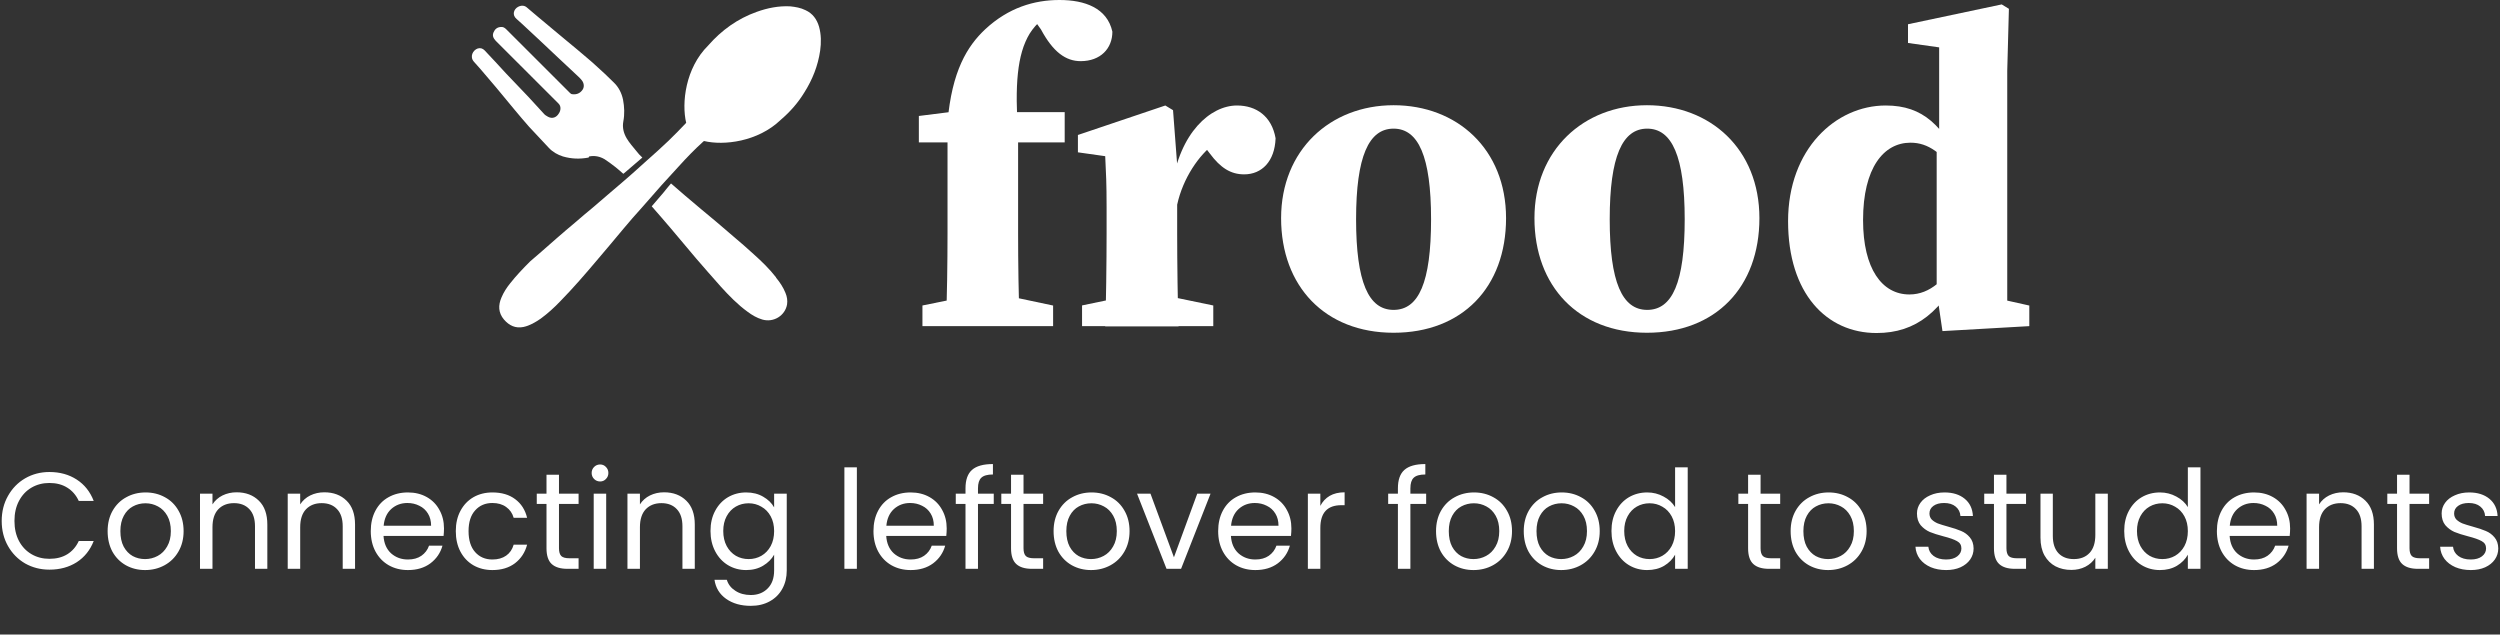
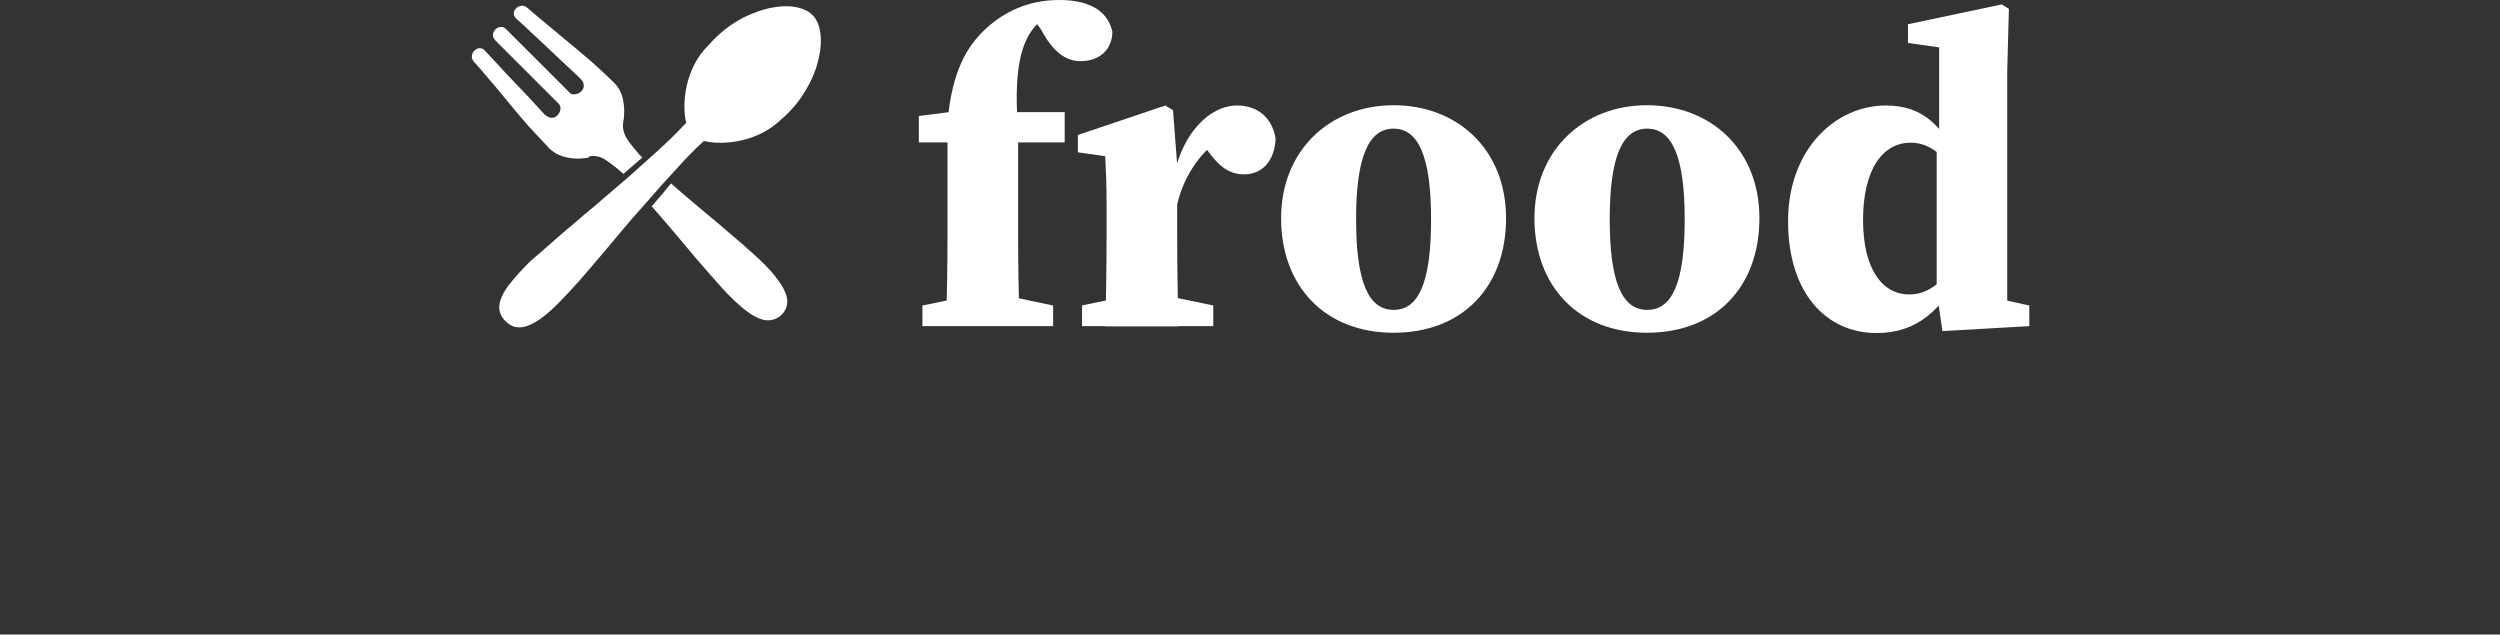
<svg xmlns="http://www.w3.org/2000/svg" width="524" height="133" viewBox="0 0 524 133" fill="none">
  <rect x="0" y="0" width="524" height="133" fill="#333333" stroke="none" />
  <path d="M198.601 29.849H192.592V24.306L203.628 22.921L198.601 25.576C199.526 14.896 202.704 9.699 206.517 6.12C211.371 1.617 216.745 0 222.061 0C227.377 0 232.057 1.674 233.155 6.639C233.155 10.161 230.671 12.817 226.51 12.817C223.39 12.817 220.732 10.912 218.19 6.178L215.936 3.002L225.008 0.924L225.99 3.637C225.239 2.944 223.968 2.367 222.812 2.367C219.634 2.367 217.092 5.023 215.82 7.044C213.162 11.431 212.7 17.898 213.394 28.175V48.786C213.394 55.31 213.509 61.776 213.682 68.3H198.312C198.486 61.776 198.601 55.31 198.601 48.786V29.791V29.849ZM220.732 64.028V68.358H193.343V64.028L202.473 62.18H211.949L220.674 64.028H220.732ZM223.159 23.498V29.849H206.055V23.498H223.159Z" fill="white" />
  <path d="M231.942 43.417C231.942 38.336 231.826 36.431 231.653 32.736L225.932 31.927V28.29L244.25 22.112L245.868 23.094L246.734 34.525V48.901C246.734 54.675 246.85 64.201 247.023 68.416H231.653C231.826 64.259 231.942 54.675 231.942 48.901V43.417ZM226.741 64.028L235.64 62.18H245.405L254.304 64.028V68.358H226.799V64.028H226.741ZM239.916 36.604H246.908L245.636 39.144C247.254 27.77 253.726 22.112 259.273 22.112C263.318 22.112 266.554 24.364 267.363 28.983C267.189 33.833 264.474 36.546 260.776 36.546C257.944 36.546 255.806 35.16 253.611 32.216L250.895 28.694L254.651 30.022C251.299 32.447 247.948 37.354 246.734 42.897L239.916 42.204V36.604Z" fill="white" />
  <path d="M268.519 45.726C268.519 31.465 278.804 22.055 292.094 22.055C305.384 22.055 315.669 31.235 315.669 45.726C315.669 60.217 306.482 69.744 292.094 69.744C277.706 69.744 268.519 59.986 268.519 45.726ZM299.952 45.957C299.952 32.793 297.294 26.962 292.094 26.962C286.894 26.962 284.236 32.793 284.236 45.957C284.236 59.12 286.836 64.952 292.094 64.952C297.352 64.952 299.952 59.236 299.952 45.957Z" fill="white" />
  <path d="M321.621 45.726C321.621 31.465 331.907 22.055 345.197 22.055C358.487 22.055 368.772 31.235 368.772 45.726C368.772 60.217 359.585 69.744 345.197 69.744C330.809 69.744 321.621 59.986 321.621 45.726ZM353.113 45.957C353.113 32.793 350.455 26.962 345.254 26.962C340.054 26.962 337.396 32.793 337.396 45.957C337.396 59.12 339.996 64.952 345.254 64.952C350.513 64.952 353.113 59.236 353.113 45.957Z" fill="white" />
  <path d="M400.206 61.718C404.655 61.718 407.776 58.428 410.723 53.867L411.82 55.368C407.198 65.298 401.593 69.801 393.33 69.801C382.813 69.801 374.781 61.488 374.781 46.361C374.781 31.235 384.778 22.112 395.237 22.112C403.268 22.112 407.14 26.5 411.474 34.756L410.549 36.546C406.909 32.158 404.251 29.907 400.437 29.907C394.832 29.907 390.498 35.16 390.498 46.13C390.498 56.349 394.486 61.718 400.206 61.718ZM425.342 64.028V68.358L407.14 69.397L405.927 61.141V30.311L406.447 29.329V9.93L399.917 9.007V5.081L419.563 0.924L421.066 1.848L420.719 14.838V68.358L414.421 61.603L425.284 64.028H425.342Z" fill="white" />
  <path d="M147.579 29.56C151.681 30.542 158.846 29.733 163.642 25.115C165.607 23.44 167.283 21.535 168.612 19.341C170.287 16.685 171.443 13.799 171.905 10.623C172.136 8.949 172.136 7.275 171.674 5.6C171.212 4.041 170.345 2.829 168.843 2.136C167.803 1.617 166.705 1.443 165.607 1.328C163.18 1.212 160.869 1.674 158.615 2.483C154.57 3.926 151.219 6.351 148.445 9.526C143.649 14.261 142.84 21.593 143.823 25.75C142.609 27.02 141.396 28.29 140.125 29.503C138.622 30.946 137.062 32.331 135.502 33.717C134.52 34.583 133.595 35.449 132.613 36.315C131.111 37.643 129.55 38.971 127.99 40.299C126.777 41.338 125.563 42.377 124.292 43.474C123.021 44.514 121.807 45.553 120.536 46.65C119.207 47.747 117.878 48.901 116.549 50.056C114.758 51.615 112.967 53.231 111.118 54.79C109.673 56.234 108.228 57.735 106.957 59.351C106.206 60.275 105.57 61.257 105.108 62.354C104.415 63.97 104.415 65.529 105.628 66.972C106.726 68.243 108.055 68.878 109.731 68.531C111.06 68.243 112.215 67.55 113.313 66.799C114.816 65.702 116.145 64.49 117.416 63.162C120.132 60.391 122.674 57.446 125.159 54.502C127.008 52.365 128.799 50.172 130.648 47.978C131.919 46.477 133.191 44.975 134.52 43.532C135.907 41.973 137.293 40.357 138.68 38.798C139.894 37.47 141.107 36.142 142.32 34.814C143.938 33.024 145.614 31.292 147.405 29.676C147.405 29.676 147.405 29.676 147.463 29.618L147.579 29.56Z" fill="white" />
  <path d="M123.483 32.793C124.639 32.562 125.737 32.793 126.719 33.371C127.528 33.89 128.279 34.468 129.03 35.045C129.608 35.507 130.128 35.969 130.648 36.431C130.764 36.373 130.822 36.258 130.937 36.2C132.151 35.16 133.422 34.063 134.635 33.024C134.173 32.62 133.769 32.158 133.364 31.639C132.671 30.773 131.919 29.964 131.342 28.983C130.706 27.886 130.417 26.731 130.648 25.461C130.937 23.96 130.879 22.401 130.59 20.9C130.302 19.514 129.666 18.244 128.626 17.263C127.99 16.685 127.412 16.05 126.777 15.473C125.506 14.318 124.234 13.106 122.905 12.009C121.634 10.912 120.305 9.815 118.976 8.718C117.936 7.852 116.896 6.986 115.856 6.12C114.816 5.254 113.718 4.33 112.678 3.464C111.927 2.829 111.175 2.194 110.424 1.559C109.904 1.097 109.211 1.097 108.575 1.443C107.708 1.905 107.246 3.118 108.286 3.984C108.691 4.33 109.037 4.677 109.442 5.023C111.927 7.332 114.411 9.642 116.838 11.951C118.052 13.106 119.323 14.261 120.536 15.415C120.998 15.877 121.519 16.281 121.923 16.801C122.443 17.436 122.501 18.244 122.096 18.822C121.576 19.572 120.825 19.861 119.958 19.745C119.785 19.745 119.612 19.63 119.496 19.514C117.243 17.263 115.047 15.069 112.793 12.817C110.54 10.566 108.344 8.372 106.09 6.12C105.744 5.773 105.397 5.6 104.935 5.658C104.184 5.716 103.721 6.12 103.432 6.813C103.144 7.506 103.432 8.025 103.895 8.545C108.286 12.933 112.678 17.32 117.069 21.708C117.358 21.997 117.474 22.343 117.474 22.69C117.474 23.094 117.358 23.44 117.127 23.787C116.607 24.653 115.74 24.941 114.873 24.48C114.527 24.306 114.18 24.075 113.949 23.787C112.851 22.632 111.869 21.477 110.771 20.323C109.211 18.648 107.593 17.032 106.033 15.357C104.53 13.741 103.086 12.124 101.583 10.566C101.179 10.161 100.717 9.988 100.139 10.161C99.099 10.508 98.405 11.893 99.33 12.933C99.792 13.452 100.254 13.972 100.717 14.491C101.815 15.762 102.912 17.09 104.01 18.36C105.282 19.919 106.611 21.477 107.882 23.036C108.864 24.191 109.846 25.403 110.886 26.558C112.273 28.059 113.66 29.503 115.047 31.004C115.856 31.87 116.896 32.447 117.994 32.793C119.785 33.313 121.519 33.371 123.368 33.024L123.483 32.793Z" fill="white" />
  <path d="M162.66 58.139C161.273 56.349 159.655 54.79 157.98 53.289C156.593 52.019 155.206 50.807 153.761 49.594C152.548 48.555 151.335 47.516 150.121 46.477C149.081 45.611 148.041 44.745 147.001 43.879C145.903 42.955 144.747 41.973 143.649 41.05C142.667 40.183 141.627 39.317 140.645 38.451C140.125 39.087 139.547 39.721 139.027 40.414C138.218 41.338 137.409 42.32 136.6 43.243C137.236 43.994 137.929 44.745 138.565 45.495C139.894 46.996 141.165 48.555 142.494 50.114C143.592 51.442 144.747 52.77 145.845 54.097C147.579 56.118 149.312 58.081 151.103 60.102C152.837 62.007 154.628 63.855 156.708 65.356C157.633 66.049 158.615 66.626 159.771 66.972C162.14 67.665 164.567 66.164 164.971 63.797C165.087 62.989 164.971 62.18 164.625 61.372C164.162 60.217 163.469 59.178 162.66 58.197V58.139Z" fill="white" />
-   <path d="M0.357 109.194C0.357 107.24 0.797 105.487 1.679 103.934C2.56 102.363 3.758 101.137 5.272 100.256C6.805 99.374 8.5 98.933 10.359 98.933C12.543 98.933 14.45 99.46 16.078 100.514C17.707 101.568 18.895 103.063 19.642 104.998H16.51C15.954 103.791 15.149 102.861 14.095 102.21C13.061 101.559 11.815 101.233 10.359 101.233C8.96 101.233 7.705 101.559 6.594 102.21C5.482 102.861 4.611 103.791 3.978 104.998C3.346 106.186 3.03 107.585 3.03 109.194C3.03 110.785 3.346 112.183 3.978 113.391C4.611 114.579 5.482 115.498 6.594 116.15C7.705 116.801 8.96 117.127 10.359 117.127C11.815 117.127 13.061 116.811 14.095 116.178C15.149 115.527 15.954 114.598 16.51 113.391H19.642C18.895 115.307 17.707 116.792 16.078 117.845C14.45 118.88 12.543 119.398 10.359 119.398C8.5 119.398 6.805 118.966 5.272 118.104C3.758 117.223 2.56 116.006 1.679 114.454C0.797 112.902 0.357 111.149 0.357 109.194ZM30.405 119.484C28.93 119.484 27.588 119.148 26.381 118.478C25.193 117.807 24.254 116.859 23.565 115.632C22.894 114.387 22.559 112.95 22.559 111.321C22.559 109.712 22.904 108.294 23.593 107.067C24.302 105.822 25.26 104.873 26.468 104.222C27.675 103.551 29.026 103.216 30.52 103.216C32.015 103.216 33.366 103.551 34.573 104.222C35.78 104.873 36.728 105.812 37.418 107.039C38.127 108.265 38.482 109.692 38.482 111.321C38.482 112.95 38.117 114.387 37.389 115.632C36.68 116.859 35.713 117.807 34.486 118.478C33.26 119.148 31.9 119.484 30.405 119.484ZM30.405 117.184C31.344 117.184 32.225 116.964 33.049 116.523C33.873 116.083 34.534 115.422 35.033 114.54C35.55 113.659 35.809 112.586 35.809 111.321C35.809 110.056 35.559 108.983 35.061 108.102C34.563 107.221 33.912 106.569 33.107 106.148C32.302 105.707 31.43 105.487 30.491 105.487C29.533 105.487 28.652 105.707 27.847 106.148C27.061 106.569 26.429 107.221 25.95 108.102C25.471 108.983 25.232 110.056 25.232 111.321C25.232 112.605 25.462 113.688 25.921 114.569C26.401 115.45 27.033 116.111 27.818 116.552C28.604 116.974 29.466 117.184 30.405 117.184ZM49.594 103.187C51.511 103.187 53.063 103.772 54.251 104.94C55.439 106.09 56.033 107.757 56.033 109.942V119.225H53.446V110.315C53.446 108.744 53.053 107.546 52.267 106.722C51.482 105.879 50.409 105.458 49.048 105.458C47.669 105.458 46.567 105.889 45.743 106.751C44.938 107.613 44.536 108.868 44.536 110.516V119.225H41.92V103.475H44.536V105.716C45.053 104.912 45.753 104.289 46.634 103.848C47.535 103.408 48.522 103.187 49.594 103.187ZM67.979 103.187C69.895 103.187 71.447 103.772 72.635 104.94C73.823 106.09 74.417 107.757 74.417 109.942V119.225H71.831V110.315C71.831 108.744 71.438 107.546 70.652 106.722C69.867 105.879 68.793 105.458 67.433 105.458C66.053 105.458 64.952 105.889 64.128 106.751C63.323 107.613 62.921 108.868 62.921 110.516V119.225H60.305V103.475H62.921V105.716C63.438 104.912 64.137 104.289 65.019 103.848C65.919 103.408 66.906 103.187 67.979 103.187ZM93.061 110.746C93.061 111.244 93.032 111.771 92.974 112.327H80.385C80.481 113.879 81.008 115.096 81.966 115.977C82.944 116.84 84.122 117.271 85.501 117.271C86.632 117.271 87.571 117.012 88.318 116.495C89.085 115.958 89.621 115.249 89.928 114.368H92.744C92.323 115.881 91.48 117.117 90.215 118.075C88.951 119.014 87.379 119.484 85.501 119.484C84.007 119.484 82.666 119.148 81.478 118.478C80.309 117.807 79.389 116.859 78.719 115.632C78.048 114.387 77.713 112.95 77.713 111.321C77.713 109.692 78.038 108.265 78.69 107.039C79.341 105.812 80.251 104.873 81.42 104.222C82.608 103.551 83.969 103.216 85.501 103.216C86.996 103.216 88.318 103.542 89.468 104.193C90.618 104.845 91.499 105.745 92.112 106.895C92.744 108.025 93.061 109.309 93.061 110.746ZM90.359 110.2C90.359 109.204 90.138 108.351 89.698 107.642C89.257 106.914 88.653 106.368 87.887 106.004C87.14 105.621 86.306 105.429 85.387 105.429C84.064 105.429 82.934 105.851 81.995 106.694C81.075 107.537 80.548 108.706 80.414 110.2H90.359ZM95.536 111.321C95.536 109.692 95.862 108.274 96.513 107.067C97.165 105.841 98.065 104.893 99.215 104.222C100.384 103.551 101.715 103.216 103.21 103.216C105.145 103.216 106.735 103.685 107.981 104.624C109.246 105.563 110.079 106.866 110.481 108.533H107.665C107.397 107.575 106.87 106.818 106.084 106.263C105.318 105.707 104.359 105.429 103.21 105.429C101.715 105.429 100.508 105.946 99.588 106.981C98.669 107.997 98.209 109.443 98.209 111.321C98.209 113.218 98.669 114.684 99.588 115.719C100.508 116.753 101.715 117.271 103.21 117.271C104.359 117.271 105.318 117.002 106.084 116.466C106.85 115.929 107.377 115.163 107.665 114.167H110.481C110.06 115.776 109.217 117.069 107.952 118.047C106.688 119.005 105.107 119.484 103.21 119.484C101.715 119.484 100.384 119.148 99.215 118.478C98.065 117.807 97.165 116.859 96.513 115.632C95.862 114.406 95.536 112.969 95.536 111.321ZM117.162 105.63V114.914C117.162 115.68 117.325 116.226 117.65 116.552C117.976 116.859 118.541 117.012 119.346 117.012H121.272V119.225H118.915C117.459 119.225 116.367 118.89 115.638 118.219C114.91 117.548 114.546 116.447 114.546 114.914V105.63H112.506V103.475H114.546V99.508H117.162V103.475H121.272V105.63H117.162ZM125.792 100.917C125.293 100.917 124.872 100.744 124.527 100.399C124.182 100.054 124.01 99.633 124.01 99.135C124.01 98.636 124.182 98.215 124.527 97.87C124.872 97.525 125.293 97.353 125.792 97.353C126.271 97.353 126.673 97.525 126.999 97.87C127.344 98.215 127.516 98.636 127.516 99.135C127.516 99.633 127.344 100.054 126.999 100.399C126.673 100.744 126.271 100.917 125.792 100.917ZM127.056 103.475V119.225H124.441V103.475H127.056ZM139.188 103.187C141.104 103.187 142.656 103.772 143.844 104.94C145.032 106.09 145.626 107.757 145.626 109.942V119.225H143.039V110.315C143.039 108.744 142.647 107.546 141.861 106.722C141.075 105.879 140.002 105.458 138.642 105.458C137.262 105.458 136.161 105.889 135.337 106.751C134.532 107.613 134.129 108.868 134.129 110.516V119.225H131.514V103.475H134.129V105.716C134.647 104.912 135.346 104.289 136.228 103.848C137.128 103.408 138.115 103.187 139.188 103.187ZM156.394 103.216C157.755 103.216 158.943 103.513 159.958 104.107C160.993 104.701 161.759 105.448 162.257 106.349V103.475H164.902V119.57C164.902 121.007 164.595 122.281 163.982 123.393C163.369 124.523 162.487 125.405 161.338 126.037C160.207 126.669 158.885 126.985 157.371 126.985C155.302 126.985 153.577 126.497 152.198 125.52C150.818 124.542 150.004 123.211 149.755 121.524H152.342C152.629 122.482 153.223 123.249 154.124 123.824C155.024 124.418 156.107 124.715 157.371 124.715C158.808 124.715 159.977 124.264 160.878 123.364C161.798 122.463 162.257 121.199 162.257 119.57V116.265C161.74 117.184 160.974 117.951 159.958 118.564C158.943 119.177 157.755 119.484 156.394 119.484C154.995 119.484 153.721 119.139 152.572 118.449C151.441 117.759 150.55 116.792 149.899 115.546C149.247 114.301 148.921 112.883 148.921 111.292C148.921 109.683 149.247 108.274 149.899 107.067C150.55 105.841 151.441 104.893 152.572 104.222C153.721 103.551 154.995 103.216 156.394 103.216ZM162.257 111.321C162.257 110.133 162.018 109.098 161.539 108.217C161.06 107.336 160.408 106.665 159.585 106.205C158.78 105.726 157.889 105.487 156.912 105.487C155.934 105.487 155.043 105.716 154.239 106.176C153.434 106.636 152.792 107.307 152.313 108.188C151.834 109.07 151.594 110.104 151.594 111.292C151.594 112.5 151.834 113.553 152.313 114.454C152.792 115.335 153.434 116.016 154.239 116.495C155.043 116.954 155.934 117.184 156.912 117.184C157.889 117.184 158.78 116.954 159.585 116.495C160.408 116.016 161.06 115.335 161.539 114.454C162.018 113.553 162.257 112.509 162.257 111.321ZM179.6 97.956V119.225H176.984V97.956H179.6ZM198.428 110.746C198.428 111.244 198.4 111.771 198.342 112.327H185.753C185.849 113.879 186.376 115.096 187.334 115.977C188.311 116.84 189.49 117.271 190.869 117.271C192 117.271 192.939 117.012 193.686 116.495C194.452 115.958 194.989 115.249 195.295 114.368H198.112C197.691 115.881 196.848 117.117 195.583 118.075C194.318 119.014 192.747 119.484 190.869 119.484C189.375 119.484 188.033 119.148 186.845 118.478C185.677 117.807 184.757 116.859 184.086 115.632C183.416 114.387 183.08 112.95 183.08 111.321C183.08 109.692 183.406 108.265 184.057 107.039C184.709 105.812 185.619 104.873 186.788 104.222C187.976 103.551 189.336 103.216 190.869 103.216C192.364 103.216 193.686 103.542 194.836 104.193C195.985 104.845 196.867 105.745 197.48 106.895C198.112 108.025 198.428 109.309 198.428 110.746ZM195.727 110.2C195.727 109.204 195.506 108.351 195.066 107.642C194.625 106.914 194.021 106.368 193.255 106.004C192.508 105.621 191.674 105.429 190.754 105.429C189.432 105.429 188.302 105.851 187.363 106.694C186.443 107.537 185.916 108.706 185.782 110.2H195.727ZM208.29 105.63H204.985V119.225H202.369V105.63H200.329V103.475H202.369V102.354C202.369 100.591 202.82 99.307 203.72 98.502C204.64 97.678 206.106 97.266 208.118 97.266V99.451C206.968 99.451 206.154 99.681 205.675 100.141C205.215 100.581 204.985 101.319 204.985 102.354V103.475H208.29V105.63ZM214.53 105.63V114.914C214.53 115.68 214.693 116.226 215.019 116.552C215.344 116.859 215.91 117.012 216.714 117.012H218.64V119.225H216.283C214.827 119.225 213.735 118.89 213.007 118.219C212.279 117.548 211.914 116.447 211.914 114.914V105.63H209.874V103.475H211.914V99.508H214.53V103.475H218.64V105.63H214.53ZM228.678 119.484C227.203 119.484 225.862 119.148 224.654 118.478C223.466 117.807 222.528 116.859 221.838 115.632C221.167 114.387 220.832 112.95 220.832 111.321C220.832 109.712 221.177 108.294 221.867 107.067C222.575 105.822 223.534 104.873 224.741 104.222C225.948 103.551 227.299 103.216 228.793 103.216C230.288 103.216 231.639 103.551 232.846 104.222C234.053 104.873 235.002 105.812 235.691 107.039C236.4 108.265 236.755 109.692 236.755 111.321C236.755 112.95 236.391 114.387 235.663 115.632C234.954 116.859 233.986 117.807 232.76 118.478C231.533 119.148 230.173 119.484 228.678 119.484ZM228.678 117.184C229.617 117.184 230.499 116.964 231.323 116.523C232.146 116.083 232.808 115.422 233.306 114.54C233.823 113.659 234.082 112.586 234.082 111.321C234.082 110.056 233.833 108.983 233.334 108.102C232.836 107.221 232.185 106.569 231.38 106.148C230.575 105.707 229.703 105.487 228.765 105.487C227.806 105.487 226.925 105.707 226.12 106.148C225.335 106.569 224.702 107.221 224.223 108.102C223.744 108.983 223.505 110.056 223.505 111.321C223.505 112.605 223.735 113.688 224.195 114.569C224.674 115.45 225.306 116.111 226.092 116.552C226.877 116.974 227.739 117.184 228.678 117.184ZM246.057 116.811L250.943 103.475H253.731L247.552 119.225H244.505L238.325 103.475H241.142L246.057 116.811ZM270.676 110.746C270.676 111.244 270.647 111.771 270.589 112.327H258.001C258.096 113.879 258.623 115.096 259.581 115.977C260.559 116.84 261.737 117.271 263.117 117.271C264.247 117.271 265.186 117.012 265.933 116.495C266.7 115.958 267.236 115.249 267.543 114.368H270.359C269.938 115.881 269.095 117.117 267.83 118.075C266.566 119.014 264.994 119.484 263.117 119.484C261.622 119.484 260.281 119.148 259.093 118.478C257.924 117.807 257.004 116.859 256.334 115.632C255.663 114.387 255.328 112.95 255.328 111.321C255.328 109.692 255.653 108.265 256.305 107.039C256.956 105.812 257.866 104.873 259.035 104.222C260.223 103.551 261.584 103.216 263.117 103.216C264.611 103.216 265.933 103.542 267.083 104.193C268.233 104.845 269.114 105.745 269.727 106.895C270.359 108.025 270.676 109.309 270.676 110.746ZM267.974 110.2C267.974 109.204 267.754 108.351 267.313 107.642C266.872 106.914 266.269 106.368 265.502 106.004C264.755 105.621 263.921 105.429 263.002 105.429C261.679 105.429 260.549 105.851 259.61 106.694C258.69 107.537 258.163 108.706 258.029 110.2H267.974ZM276.744 106.033C277.203 105.132 277.855 104.433 278.698 103.934C279.56 103.436 280.605 103.187 281.831 103.187V105.889H281.141C278.209 105.889 276.744 107.479 276.744 110.66V119.225H274.128V103.475H276.744V106.033ZM298.922 105.63H295.617V119.225H293.001V105.63H290.961V103.475H293.001V102.354C293.001 100.591 293.452 99.307 294.352 98.502C295.272 97.678 296.738 97.266 298.75 97.266V99.451C297.6 99.451 296.786 99.681 296.307 100.141C295.847 100.581 295.617 101.319 295.617 102.354V103.475H298.922V105.63ZM308.841 119.484C307.365 119.484 306.024 119.148 304.817 118.478C303.629 117.807 302.69 116.859 302 115.632C301.33 114.387 300.994 112.95 300.994 111.321C300.994 109.712 301.339 108.294 302.029 107.067C302.738 105.822 303.696 104.873 304.903 104.222C306.11 103.551 307.461 103.216 308.956 103.216C310.45 103.216 311.801 103.551 313.008 104.222C314.216 104.873 315.164 105.812 315.854 107.039C316.563 108.265 316.917 109.692 316.917 111.321C316.917 112.95 316.553 114.387 315.825 115.632C315.116 116.859 314.149 117.807 312.922 118.478C311.696 119.148 310.335 119.484 308.841 119.484ZM308.841 117.184C309.78 117.184 310.661 116.964 311.485 116.523C312.309 116.083 312.97 115.422 313.468 114.54C313.986 113.659 314.244 112.586 314.244 111.321C314.244 110.056 313.995 108.983 313.497 108.102C312.999 107.221 312.347 106.569 311.543 106.148C310.738 105.707 309.866 105.487 308.927 105.487C307.969 105.487 307.088 105.707 306.283 106.148C305.497 106.569 304.865 107.221 304.386 108.102C303.907 108.983 303.667 110.056 303.667 111.321C303.667 112.605 303.897 113.688 304.357 114.569C304.836 115.45 305.469 116.111 306.254 116.552C307.04 116.974 307.902 117.184 308.841 117.184ZM327.225 119.484C325.75 119.484 324.409 119.148 323.202 118.478C322.014 117.807 321.075 116.859 320.385 115.632C319.714 114.387 319.379 112.95 319.379 111.321C319.379 109.712 319.724 108.294 320.414 107.067C321.123 105.822 322.081 104.873 323.288 104.222C324.495 103.551 325.846 103.216 327.34 103.216C328.835 103.216 330.186 103.551 331.393 104.222C332.6 104.873 333.549 105.812 334.238 107.039C334.947 108.265 335.302 109.692 335.302 111.321C335.302 112.95 334.938 114.387 334.21 115.632C333.501 116.859 332.533 117.807 331.307 118.478C330.081 119.148 328.72 119.484 327.225 119.484ZM327.225 117.184C328.164 117.184 329.046 116.964 329.87 116.523C330.694 116.083 331.355 115.422 331.853 114.54C332.37 113.659 332.629 112.586 332.629 111.321C332.629 110.056 332.38 108.983 331.882 108.102C331.383 107.221 330.732 106.569 329.927 106.148C329.122 105.707 328.251 105.487 327.312 105.487C326.354 105.487 325.472 105.707 324.667 106.148C323.882 106.569 323.25 107.221 322.771 108.102C322.291 108.983 322.052 110.056 322.052 111.321C322.052 112.605 322.282 113.688 322.742 114.569C323.221 115.45 323.853 116.111 324.639 116.552C325.424 116.974 326.287 117.184 327.225 117.184ZM337.764 111.292C337.764 109.683 338.089 108.274 338.741 107.067C339.392 105.841 340.283 104.893 341.414 104.222C342.563 103.551 343.847 103.216 345.265 103.216C346.492 103.216 347.632 103.503 348.685 104.078C349.739 104.634 350.544 105.372 351.1 106.291V97.956H353.744V119.225H351.1V116.265C350.582 117.204 349.816 117.98 348.8 118.593C347.785 119.187 346.597 119.484 345.236 119.484C343.838 119.484 342.563 119.139 341.414 118.449C340.283 117.759 339.392 116.792 338.741 115.546C338.089 114.301 337.764 112.883 337.764 111.292ZM351.1 111.321C351.1 110.133 350.86 109.098 350.381 108.217C349.902 107.336 349.251 106.665 348.427 106.205C347.622 105.726 346.731 105.487 345.754 105.487C344.777 105.487 343.886 105.716 343.081 106.176C342.276 106.636 341.634 107.307 341.155 108.188C340.676 109.07 340.437 110.104 340.437 111.292C340.437 112.5 340.676 113.553 341.155 114.454C341.634 115.335 342.276 116.016 343.081 116.495C343.886 116.954 344.777 117.184 345.754 117.184C346.731 117.184 347.622 116.954 348.427 116.495C349.251 116.016 349.902 115.335 350.381 114.454C350.86 113.553 351.1 112.509 351.1 111.321ZM369.017 105.63V114.914C369.017 115.68 369.18 116.226 369.505 116.552C369.831 116.859 370.396 117.012 371.201 117.012H373.127V119.225H370.77C369.314 119.225 368.222 118.89 367.494 118.219C366.765 117.548 366.401 116.447 366.401 114.914V105.63H364.361V103.475H366.401V99.508H369.017V103.475H373.127V105.63H369.017ZM383.165 119.484C381.69 119.484 380.349 119.148 379.141 118.478C377.953 117.807 377.015 116.859 376.325 115.632C375.654 114.387 375.319 112.95 375.319 111.321C375.319 109.712 375.664 108.294 376.353 107.067C377.062 105.822 378.02 104.873 379.228 104.222C380.435 103.551 381.786 103.216 383.28 103.216C384.775 103.216 386.126 103.551 387.333 104.222C388.54 104.873 389.488 105.812 390.178 107.039C390.887 108.265 391.242 109.692 391.242 111.321C391.242 112.95 390.878 114.387 390.149 115.632C389.441 116.859 388.473 117.807 387.247 118.478C386.02 119.148 384.66 119.484 383.165 119.484ZM383.165 117.184C384.104 117.184 384.986 116.964 385.809 116.523C386.633 116.083 387.294 115.422 387.793 114.54C388.31 113.659 388.569 112.586 388.569 111.321C388.569 110.056 388.32 108.983 387.821 108.102C387.323 107.221 386.672 106.569 385.867 106.148C385.062 105.707 384.19 105.487 383.251 105.487C382.293 105.487 381.412 105.707 380.607 106.148C379.822 106.569 379.189 107.221 378.71 108.102C378.231 108.983 377.992 110.056 377.992 111.321C377.992 112.605 378.222 113.688 378.682 114.569C379.161 115.45 379.793 116.111 380.578 116.552C381.364 116.974 382.226 117.184 383.165 117.184ZM407.919 119.484C406.712 119.484 405.629 119.283 404.671 118.88C403.713 118.459 402.956 117.884 402.401 117.156C401.845 116.408 401.538 115.556 401.481 114.598H404.183C404.259 115.383 404.623 116.025 405.275 116.523C405.945 117.022 406.817 117.271 407.89 117.271C408.887 117.271 409.672 117.05 410.247 116.61C410.822 116.169 411.109 115.613 411.109 114.943C411.109 114.253 410.803 113.745 410.19 113.419C409.577 113.074 408.628 112.739 407.344 112.413C406.175 112.107 405.217 111.8 404.47 111.494C403.742 111.168 403.11 110.698 402.573 110.085C402.056 109.453 401.797 108.629 401.797 107.613C401.797 106.809 402.037 106.071 402.516 105.4C402.995 104.73 403.675 104.203 404.556 103.82C405.438 103.417 406.444 103.216 407.574 103.216C409.318 103.216 410.726 103.657 411.799 104.538C412.872 105.419 413.447 106.627 413.524 108.16H410.908C410.851 107.336 410.515 106.675 409.902 106.176C409.308 105.678 408.503 105.429 407.488 105.429C406.549 105.429 405.802 105.63 405.246 106.033C404.69 106.435 404.413 106.962 404.413 107.613C404.413 108.131 404.575 108.562 404.901 108.907C405.246 109.233 405.668 109.501 406.166 109.712C406.683 109.903 407.392 110.124 408.293 110.373C409.423 110.679 410.343 110.986 411.052 111.292C411.761 111.58 412.364 112.02 412.863 112.614C413.38 113.208 413.648 113.985 413.667 114.943C413.667 115.805 413.428 116.581 412.949 117.271C412.47 117.96 411.79 118.507 410.908 118.909C410.046 119.292 409.05 119.484 407.919 119.484ZM420.55 105.63V114.914C420.55 115.68 420.713 116.226 421.039 116.552C421.364 116.859 421.93 117.012 422.734 117.012H424.66V119.225H422.303C420.847 119.225 419.755 118.89 419.027 118.219C418.299 117.548 417.934 116.447 417.934 114.914V105.63H415.894V103.475H417.934V99.508H420.55V103.475H424.66V105.63H420.55ZM441.798 103.475V119.225H439.182V116.897C438.684 117.702 437.984 118.334 437.084 118.794C436.202 119.235 435.225 119.455 434.152 119.455C432.926 119.455 431.824 119.206 430.847 118.708C429.87 118.19 429.094 117.424 428.519 116.408C427.963 115.393 427.685 114.157 427.685 112.701V103.475H430.272V112.356C430.272 113.908 430.665 115.105 431.45 115.949C432.236 116.772 433.309 117.184 434.67 117.184C436.068 117.184 437.17 116.753 437.975 115.891C438.78 115.029 439.182 113.774 439.182 112.126V103.475H441.798ZM445.236 111.292C445.236 109.683 445.562 108.274 446.214 107.067C446.865 105.841 447.756 104.893 448.887 104.222C450.036 103.551 451.32 103.216 452.738 103.216C453.964 103.216 455.104 103.503 456.158 104.078C457.212 104.634 458.017 105.372 458.573 106.291V97.956H461.217V119.225H458.573V116.265C458.055 117.204 457.289 117.98 456.273 118.593C455.258 119.187 454.07 119.484 452.709 119.484C451.311 119.484 450.036 119.139 448.887 118.449C447.756 117.759 446.865 116.792 446.214 115.546C445.562 114.301 445.236 112.883 445.236 111.292ZM458.573 111.321C458.573 110.133 458.333 109.098 457.854 108.217C457.375 107.336 456.724 106.665 455.9 106.205C455.095 105.726 454.204 105.487 453.227 105.487C452.249 105.487 451.358 105.716 450.554 106.176C449.749 106.636 449.107 107.307 448.628 108.188C448.149 109.07 447.909 110.104 447.909 111.292C447.909 112.5 448.149 113.553 448.628 114.454C449.107 115.335 449.749 116.016 450.554 116.495C451.358 116.954 452.249 117.184 453.227 117.184C454.204 117.184 455.095 116.954 455.9 116.495C456.724 116.016 457.375 115.335 457.854 114.454C458.333 113.553 458.573 112.509 458.573 111.321ZM480.008 110.746C480.008 111.244 479.979 111.771 479.921 112.327H467.333C467.428 113.879 467.955 115.096 468.913 115.977C469.891 116.84 471.069 117.271 472.449 117.271C473.579 117.271 474.518 117.012 475.265 116.495C476.032 115.958 476.568 115.249 476.875 114.368H479.692C479.27 115.881 478.427 117.117 477.162 118.075C475.898 119.014 474.326 119.484 472.449 119.484C470.954 119.484 469.613 119.148 468.425 118.478C467.256 117.807 466.336 116.859 465.666 115.632C464.995 114.387 464.66 112.95 464.66 111.321C464.66 109.692 464.985 108.265 465.637 107.039C466.288 105.812 467.198 104.873 468.367 104.222C469.555 103.551 470.916 103.216 472.449 103.216C473.943 103.216 475.265 103.542 476.415 104.193C477.565 104.845 478.446 105.745 479.059 106.895C479.692 108.025 480.008 109.309 480.008 110.746ZM477.306 110.2C477.306 109.204 477.086 108.351 476.645 107.642C476.204 106.914 475.601 106.368 474.834 106.004C474.087 105.621 473.253 105.429 472.334 105.429C471.011 105.429 469.881 105.851 468.942 106.694C468.022 107.537 467.495 108.706 467.361 110.2H477.306ZM491.134 103.187C493.05 103.187 494.602 103.772 495.79 104.94C496.978 106.09 497.572 107.757 497.572 109.942V119.225H494.985V110.315C494.985 108.744 494.593 107.546 493.807 106.722C493.021 105.879 491.948 105.458 490.588 105.458C489.208 105.458 488.107 105.889 487.283 106.751C486.478 107.613 486.076 108.868 486.076 110.516V119.225H483.46V103.475H486.076V105.716C486.593 104.912 487.292 104.289 488.174 103.848C489.074 103.408 490.061 103.187 491.134 103.187ZM505.035 105.63V114.914C505.035 115.68 505.198 116.226 505.524 116.552C505.849 116.859 506.415 117.012 507.219 117.012H509.145V119.225H506.788C505.332 119.225 504.24 118.89 503.512 118.219C502.784 117.548 502.419 116.447 502.419 114.914V105.63H500.379V103.475H502.419V99.508H505.035V103.475H509.145V105.63H505.035ZM517.89 119.484C516.683 119.484 515.6 119.283 514.642 118.88C513.684 118.459 512.927 117.884 512.372 117.156C511.816 116.408 511.509 115.556 511.452 114.598H514.154C514.23 115.383 514.594 116.025 515.246 116.523C515.916 117.022 516.788 117.271 517.861 117.271C518.858 117.271 519.643 117.05 520.218 116.61C520.793 116.169 521.08 115.613 521.08 114.943C521.08 114.253 520.774 113.745 520.161 113.419C519.547 113.074 518.599 112.739 517.315 112.413C516.146 112.107 515.188 111.8 514.441 111.494C513.713 111.168 513.081 110.698 512.544 110.085C512.027 109.453 511.768 108.629 511.768 107.613C511.768 106.809 512.007 106.071 512.487 105.4C512.966 104.73 513.646 104.203 514.527 103.82C515.409 103.417 516.415 103.216 517.545 103.216C519.289 103.216 520.697 103.657 521.77 104.538C522.843 105.419 523.418 106.627 523.495 108.16H520.879C520.822 107.336 520.486 106.675 519.873 106.176C519.279 105.678 518.474 105.429 517.459 105.429C516.52 105.429 515.773 105.63 515.217 106.033C514.661 106.435 514.383 106.962 514.383 107.613C514.383 108.131 514.546 108.562 514.872 108.907C515.217 109.233 515.639 109.501 516.137 109.712C516.654 109.903 517.363 110.124 518.264 110.373C519.394 110.679 520.314 110.986 521.023 111.292C521.732 111.58 522.335 112.02 522.834 112.614C523.351 113.208 523.619 113.985 523.638 114.943C523.638 115.805 523.399 116.581 522.92 117.271C522.441 117.96 521.761 118.507 520.879 118.909C520.017 119.292 519.02 119.484 517.89 119.484Z" fill="white" />
</svg>